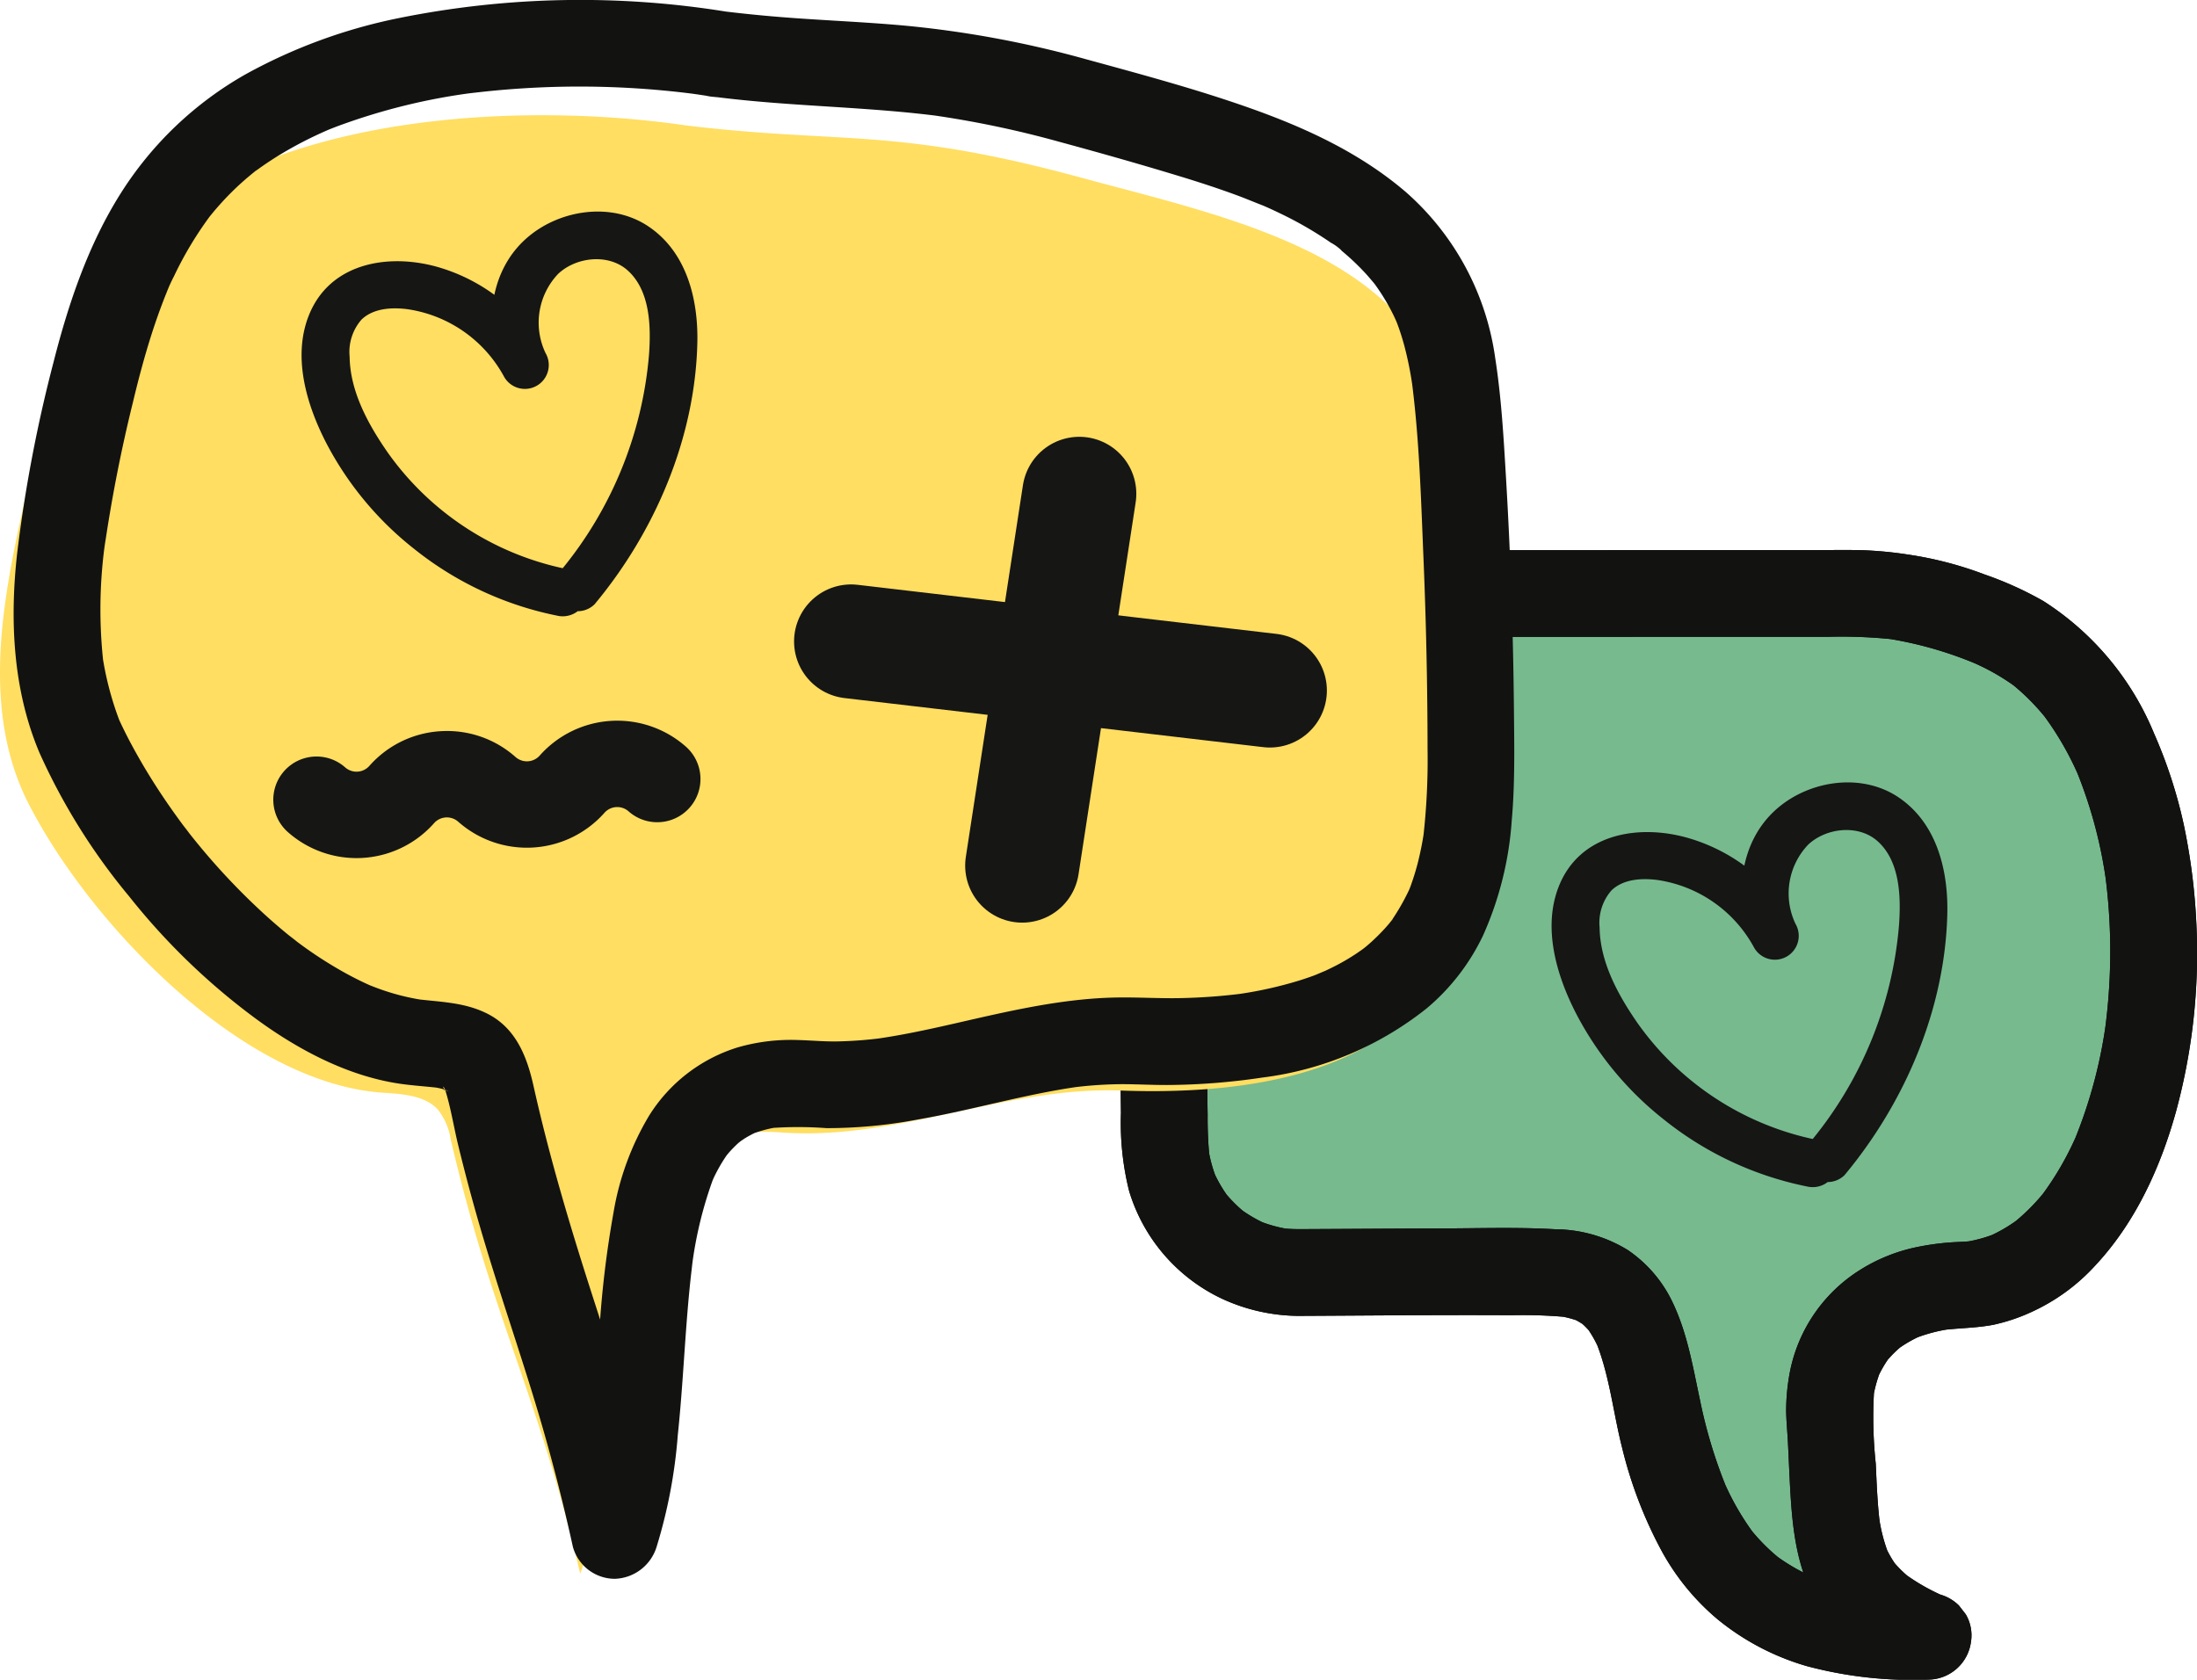
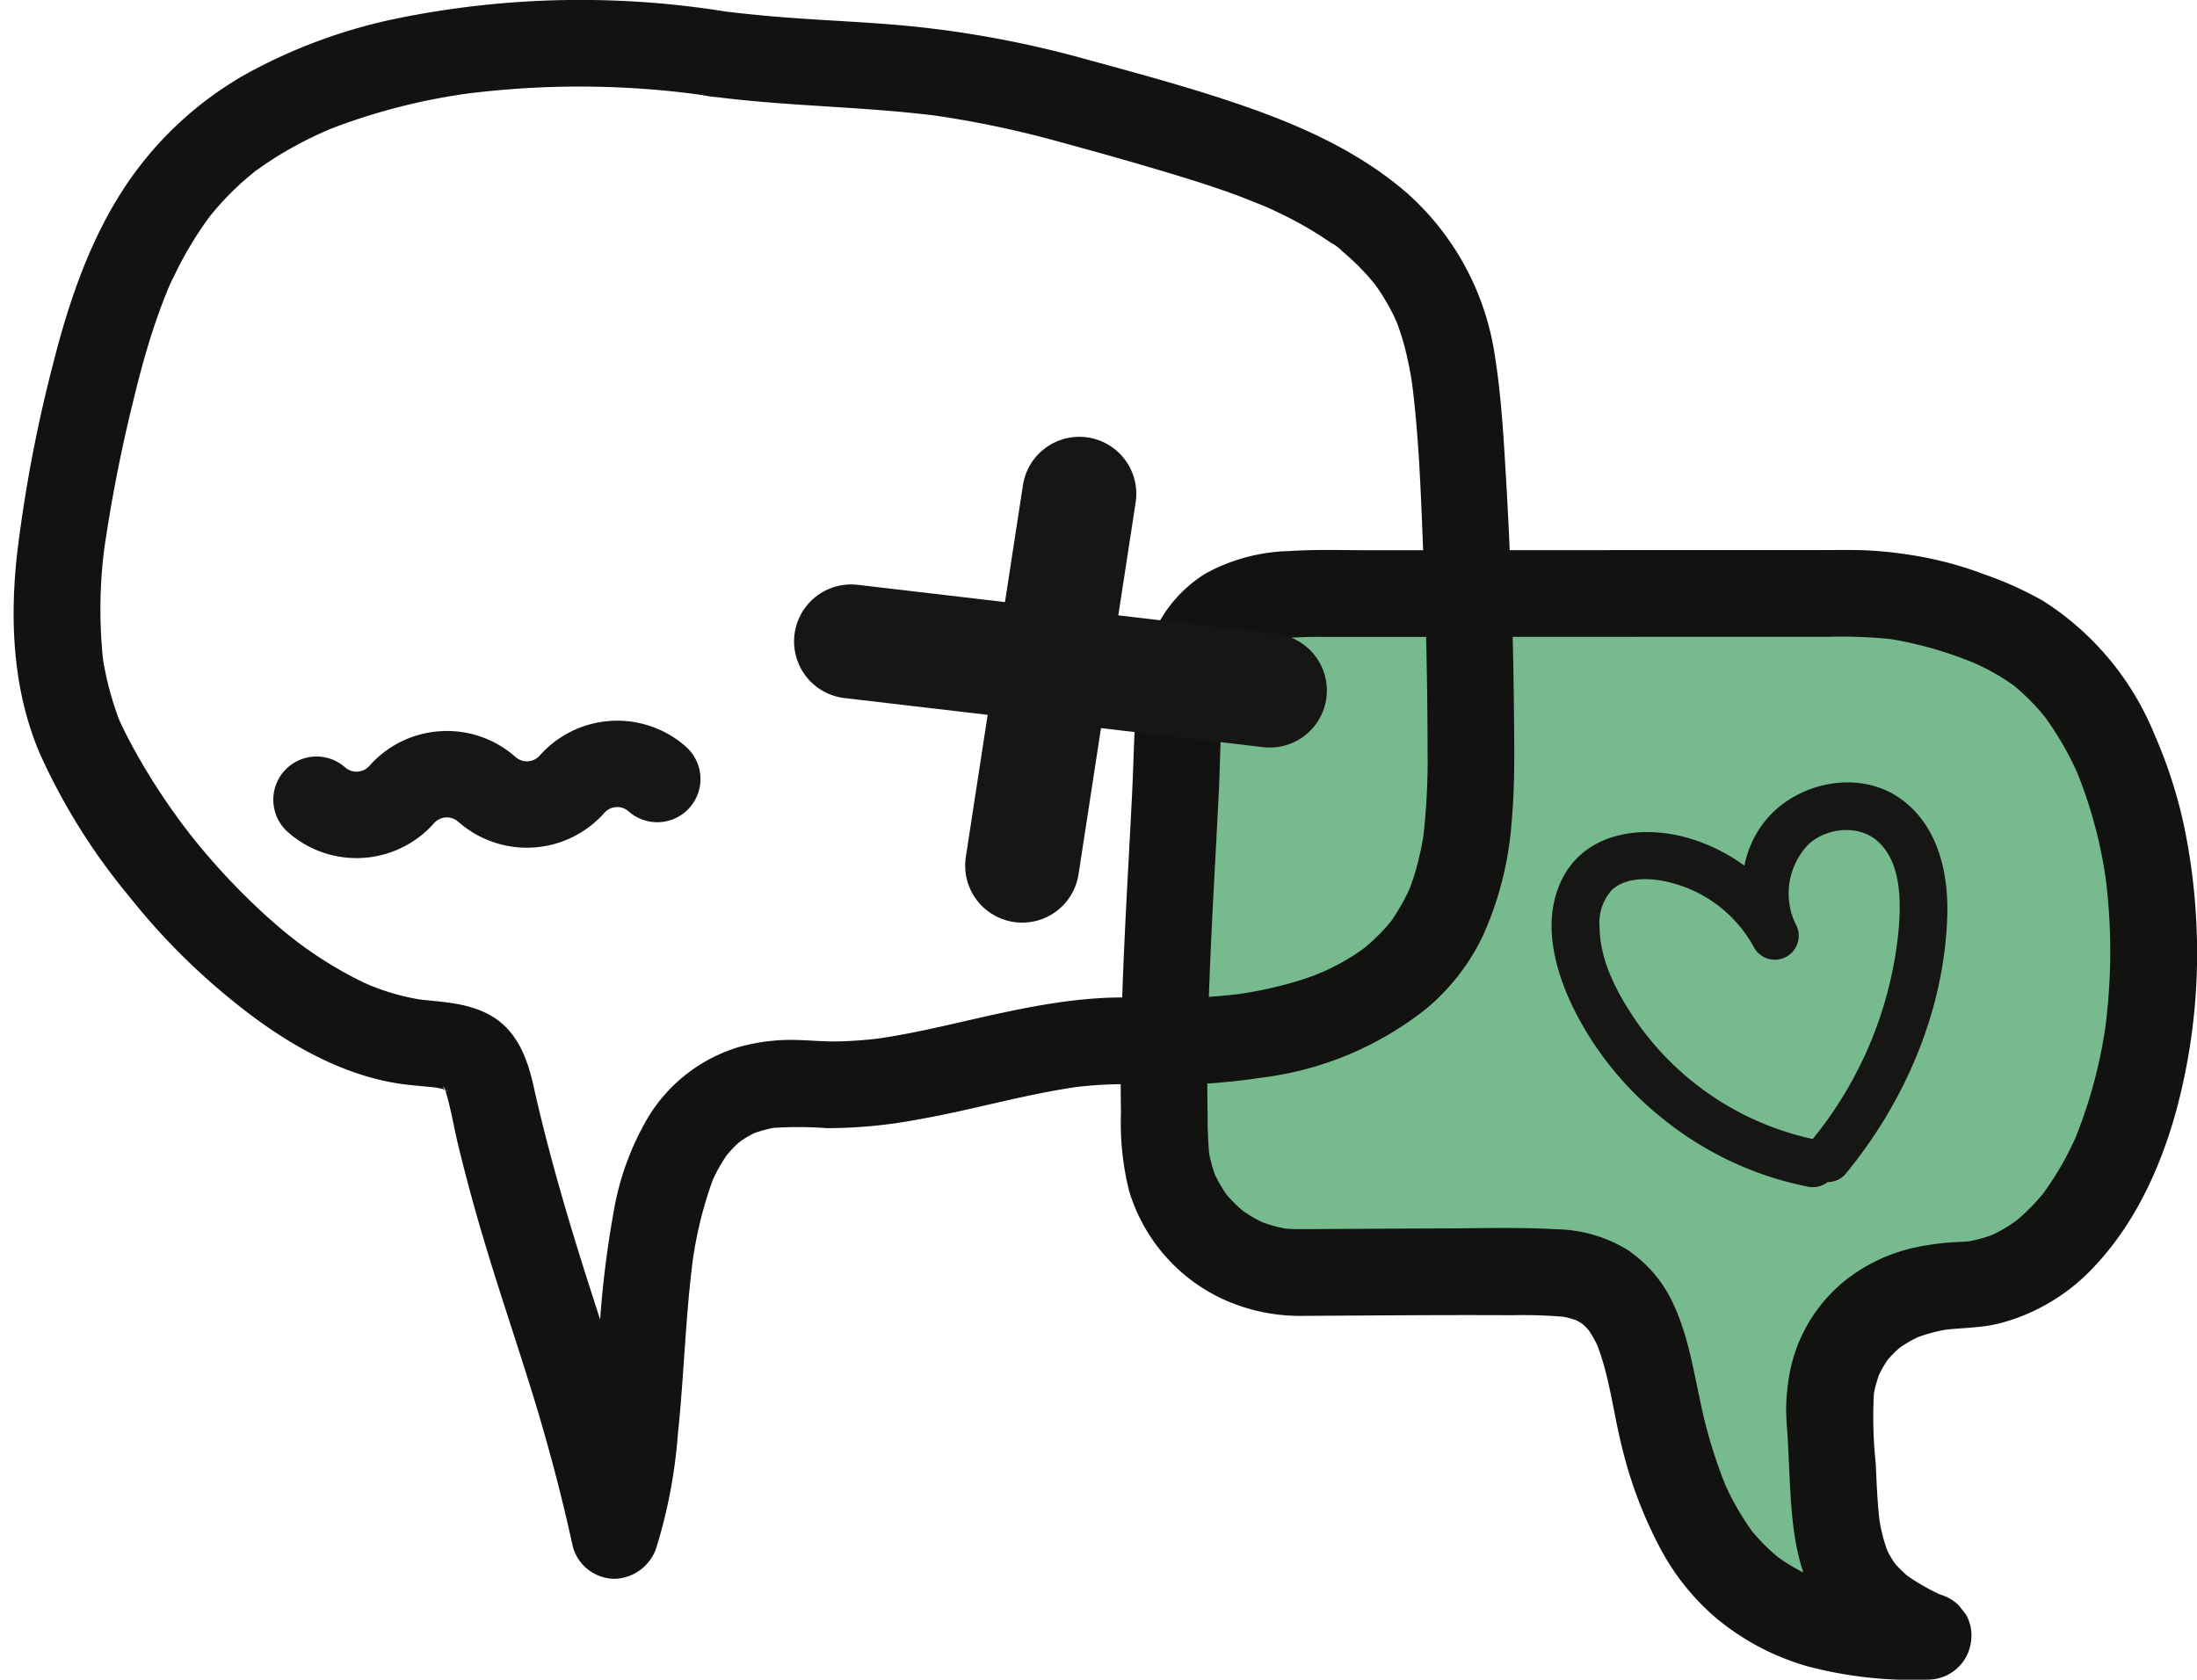
<svg xmlns="http://www.w3.org/2000/svg" width="233.005" height="178.17" viewBox="0 0 233.005 178.17">
  <defs>
    <style>.a{fill:#77ba8e;}.b{fill:#121211;}.c{fill:#ffde61;}.d{fill:#161615;}.e,.g,.h{fill:none;}.e,.g{stroke:#161615;stroke-miterlimit:10;}.e{stroke-linecap:round;stroke-width:12.094px;}.f{fill:#171717;}.g{stroke-width:6px;}</style>
  </defs>
  <g transform="translate(-3273.375 -3131.766)">
    <g transform="translate(664.731 -759.331)">
      <path class="a" d="M282.634,208.889a14.013,14.013,0,0,1-14.081-13.446c-.551-14.4.914-30.534,1.34-43.438.149-4.523.675-9.579,4.137-12.494,2.985-2.512,7.242-2.637,11.144-2.639l56.5-.023a37.71,37.71,0,0,1,15.652,3.7c24.214,10.959,19.711,68.994-4.5,69.7-8.621.25-14.382,5.736-13.763,14.339.863,12.018-.7,18.282,10.434,22.885-17.3.362-24.9-6.647-28.592-23.554-1.138-5.217-1.757-11.563-6.515-13.987-1.989-1.013-4.311-1.063-6.543-1.091-6.514-.082-16.356.009-25.2.049" transform="translate(2463.66 3817.184)" />
      <path class="b" d="M277.233,198.88a15.476,15.476,0,0,1-1.909-.12l1.222.164a14.53,14.53,0,0,1-3.575-.964l1.1.464a14.623,14.623,0,0,1-3.135-1.819l.931.719a14.668,14.668,0,0,1-2.554-2.542l.719.931a14.508,14.508,0,0,1-1.832-3.133l.464,1.1a14.416,14.416,0,0,1-.969-3.591l.164,1.223a43.421,43.421,0,0,1-.2-4.563q-.046-2.508-.025-5.015c.022-3.321.116-6.64.246-9.958.256-6.51.664-13.012.976-19.52.156-3.259.123-6.561.539-9.8l-.164,1.222a18.488,18.488,0,0,1,1.166-4.619l-.464,1.1a11.159,11.159,0,0,1,1.4-2.416l-.719.931a9.514,9.514,0,0,1,1.547-1.542l-.931.719a10.088,10.088,0,0,1,2.132-1.23l-1.1.464a14.921,14.921,0,0,1,3.623-.932l-1.222.164a41.316,41.316,0,0,1,5.339-.252l6.546,0,13.205-.006,26.41-.011,7.464,0a52.231,52.231,0,0,1,7,.3l-1.222-.164a40.669,40.669,0,0,1,10.133,2.895l-1.1-.464a23.2,23.2,0,0,1,5.11,2.891l-.931-.719A23.8,23.8,0,0,1,356.814,145l-.719-.931a32.458,32.458,0,0,1,4.12,7.17l-.464-1.1a48.559,48.559,0,0,1,3.261,12.342l-.164-1.223a62.024,62.024,0,0,1,.36,12.865q-.135,1.8-.375,3.585L363,176.49a51.129,51.129,0,0,1-3.428,13.007l.464-1.1a32.192,32.192,0,0,1-4.048,7.088l.719-.931a21.29,21.29,0,0,1-3.754,3.807l.931-.719a16.322,16.322,0,0,1-3.565,2.1l1.1-.464a14.764,14.764,0,0,1-3.658,1l1.223-.164c-.629.083-1.256.111-1.888.139a27.162,27.162,0,0,0-4.083.506,18.219,18.219,0,0,0-6.15,2.443,16.52,16.52,0,0,0-7.473,10.936,22.1,22.1,0,0,0-.376,4c.013,1.056.12,2.112.178,3.166.1,1.891.167,3.783.282,5.673.229,3.755.674,7.5,2.44,10.878a14.59,14.59,0,0,0,3.722,4.525,24.106,24.106,0,0,0,3.147,2.21,36.468,36.468,0,0,0,4.085,1.905q.612-4.516,1.223-9.033a48.124,48.124,0,0,1-7.233-.354l1.223.164a27.99,27.99,0,0,1-7.013-1.819l1.1.464a20.394,20.394,0,0,1-4.544-2.632l.931.719a20.452,20.452,0,0,1-3.591-3.63l.719.931a27.888,27.888,0,0,1-3.441-6.042l.464,1.1a51.823,51.823,0,0,1-2.82-9.3c-.8-3.722-1.392-7.446-3.144-10.878a13.912,13.912,0,0,0-4.529-5.09,14.9,14.9,0,0,0-7.689-2.2c-3.947-.232-7.941-.1-11.893-.088-5.13.015-10.261.054-15.391.077a4.6,4.6,0,1,0,0,9.2c7.572-.034,15.146-.117,22.718-.071a50.723,50.723,0,0,1,5.847.2l-1.222-.165a10.985,10.985,0,0,1,2.646.669l-1.1-.464a8.371,8.371,0,0,1,1.8,1.05l-.931-.719a8.9,8.9,0,0,1,1.428,1.439l-.719-.931a12.31,12.31,0,0,1,1.539,2.7l-.464-1.1c1.5,3.621,1.875,7.611,2.838,11.388a45.763,45.763,0,0,0,4.058,10.689,25.29,25.29,0,0,0,6.067,7.5,26.632,26.632,0,0,0,9.457,4.964,43.516,43.516,0,0,0,12.893,1.433,4.61,4.61,0,0,0,4.517-3.987,4.4,4.4,0,0,0-.545-2.933l-.719-.931a4.6,4.6,0,0,0-2.029-1.182l-.155-.065,1.1.464a21.777,21.777,0,0,1-4.856-2.717l.931.719a12.54,12.54,0,0,1-2.177-2.155l.719.931a11.35,11.35,0,0,1-1.416-2.436l.464,1.1a17.4,17.4,0,0,1-1.105-4.348l.164,1.222c-.292-2.182-.369-4.387-.47-6.584a46.394,46.394,0,0,1-.174-7.82l-.164,1.223a13.641,13.641,0,0,1,.9-3.392l-.464,1.1a12.173,12.173,0,0,1,1.531-2.633l-.719.931a12.228,12.228,0,0,1,2.14-2.127l-.93.719a13.661,13.661,0,0,1,2.943-1.691l-1.1.464a16.789,16.789,0,0,1,4.113-1.09l-1.222.164c1.873-.244,3.736-.226,5.6-.581a19.5,19.5,0,0,0,4.3-1.473,20.822,20.822,0,0,0,6.522-4.816c4.254-4.548,6.932-10.419,8.576-16.369a64.019,64.019,0,0,0,2.152-19.863,65.445,65.445,0,0,0-1.34-10.543,50.756,50.756,0,0,0-3.146-9.653,30.356,30.356,0,0,0-11.74-14.054,37.208,37.208,0,0,0-6.246-2.825,38.746,38.746,0,0,0-8.192-2.12,41.174,41.174,0,0,0-5.164-.462c-1.594-.022-3.19,0-4.784,0l-9.416,0-37.549.015c-2.843,0-5.708-.1-8.547.086a19.462,19.462,0,0,0-9,2.406,14.331,14.331,0,0,0-4,3.744,15.416,15.416,0,0,0-2.017,3.9,26.652,26.652,0,0,0-1.4,7.881c-.155,2.519-.2,5.047-.323,7.569-.132,2.74-.283,5.48-.43,8.219-.309,5.751-.6,11.5-.728,17.261-.062,2.87-.081,5.741-.033,8.611a29.836,29.836,0,0,0,.863,8.284,18.542,18.542,0,0,0,9.827,11.422,19.671,19.671,0,0,0,8.085,1.833,4.6,4.6,0,1,0,0-9.2" transform="translate(2469.062 3822.593)" />
-       <path class="b" d="M277.233,198.88a15.476,15.476,0,0,1-1.909-.12l1.222.164a14.53,14.53,0,0,1-3.575-.964l1.1.464a14.623,14.623,0,0,1-3.135-1.819l.931.719a14.668,14.668,0,0,1-2.554-2.542l.719.931a14.508,14.508,0,0,1-1.832-3.133l.464,1.1a14.416,14.416,0,0,1-.969-3.591l.164,1.223a43.421,43.421,0,0,1-.2-4.563q-.046-2.508-.025-5.015c.022-3.321.116-6.64.246-9.958.256-6.51.664-13.012.976-19.52.156-3.259.123-6.561.539-9.8l-.164,1.222a18.488,18.488,0,0,1,1.166-4.619l-.464,1.1a11.159,11.159,0,0,1,1.4-2.416l-.719.931a9.514,9.514,0,0,1,1.547-1.542l-.931.719a10.088,10.088,0,0,1,2.132-1.23l-1.1.464a14.921,14.921,0,0,1,3.623-.932l-1.222.164a41.316,41.316,0,0,1,5.339-.252l6.546,0,13.205-.006,26.41-.011,7.464,0a52.231,52.231,0,0,1,7,.3l-1.222-.164a40.669,40.669,0,0,1,10.133,2.895l-1.1-.464a23.2,23.2,0,0,1,5.11,2.891l-.931-.719A23.8,23.8,0,0,1,356.814,145l-.719-.931a32.458,32.458,0,0,1,4.12,7.17l-.464-1.1a48.559,48.559,0,0,1,3.261,12.342l-.164-1.223a62.024,62.024,0,0,1,.36,12.865q-.135,1.8-.375,3.585L363,176.49a51.129,51.129,0,0,1-3.428,13.007l.464-1.1a32.192,32.192,0,0,1-4.048,7.088l.719-.931a21.29,21.29,0,0,1-3.754,3.807l.931-.719a16.322,16.322,0,0,1-3.565,2.1l1.1-.464a14.764,14.764,0,0,1-3.658,1l1.223-.164c-.629.083-1.256.111-1.888.139a27.162,27.162,0,0,0-4.083.506,18.219,18.219,0,0,0-6.15,2.443,16.52,16.52,0,0,0-7.473,10.936,22.1,22.1,0,0,0-.376,4c.013,1.056.12,2.112.178,3.166.1,1.891.167,3.783.282,5.673.229,3.755.674,7.5,2.44,10.878a14.59,14.59,0,0,0,3.722,4.525,24.106,24.106,0,0,0,3.147,2.21,36.468,36.468,0,0,0,4.085,1.905q.612-4.516,1.223-9.033a48.124,48.124,0,0,1-7.233-.354l1.223.164a27.99,27.99,0,0,1-7.013-1.819l1.1.464a20.394,20.394,0,0,1-4.544-2.632l.931.719a20.452,20.452,0,0,1-3.591-3.63l.719.931a27.888,27.888,0,0,1-3.441-6.042l.464,1.1a51.823,51.823,0,0,1-2.82-9.3c-.8-3.722-1.392-7.446-3.144-10.878a13.912,13.912,0,0,0-4.529-5.09,14.9,14.9,0,0,0-7.689-2.2c-3.947-.232-7.941-.1-11.893-.088-5.13.015-10.261.054-15.391.077a4.6,4.6,0,1,0,0,9.2c7.572-.034,15.146-.117,22.718-.071a50.723,50.723,0,0,1,5.847.2l-1.222-.165a10.985,10.985,0,0,1,2.646.669l-1.1-.464a8.371,8.371,0,0,1,1.8,1.05l-.931-.719a8.9,8.9,0,0,1,1.428,1.439l-.719-.931a12.31,12.31,0,0,1,1.539,2.7l-.464-1.1c1.5,3.621,1.875,7.611,2.838,11.388a45.763,45.763,0,0,0,4.058,10.689,25.29,25.29,0,0,0,6.067,7.5,26.632,26.632,0,0,0,9.457,4.964,43.516,43.516,0,0,0,12.893,1.433,4.61,4.61,0,0,0,4.517-3.987,4.4,4.4,0,0,0-.545-2.933l-.719-.931a4.6,4.6,0,0,0-2.029-1.182l-.155-.065,1.1.464a21.777,21.777,0,0,1-4.856-2.717l.931.719a12.54,12.54,0,0,1-2.177-2.155l.719.931a11.35,11.35,0,0,1-1.416-2.436l.464,1.1a17.4,17.4,0,0,1-1.105-4.348l.164,1.222c-.292-2.182-.369-4.387-.47-6.584a46.394,46.394,0,0,1-.174-7.82l-.164,1.223a13.641,13.641,0,0,1,.9-3.392l-.464,1.1a12.173,12.173,0,0,1,1.531-2.633l-.719.931a12.228,12.228,0,0,1,2.14-2.127l-.93.719a13.661,13.661,0,0,1,2.943-1.691l-1.1.464a16.789,16.789,0,0,1,4.113-1.09l-1.222.164c1.873-.244,3.736-.226,5.6-.581a19.5,19.5,0,0,0,4.3-1.473,20.822,20.822,0,0,0,6.522-4.816c4.254-4.548,6.932-10.419,8.576-16.369a64.019,64.019,0,0,0,2.152-19.863,65.445,65.445,0,0,0-1.34-10.543,50.756,50.756,0,0,0-3.146-9.653,30.356,30.356,0,0,0-11.74-14.054,37.208,37.208,0,0,0-6.246-2.825,38.746,38.746,0,0,0-8.192-2.12,41.174,41.174,0,0,0-5.164-.462c-1.594-.022-3.19,0-4.784,0l-9.416,0-37.549.015c-2.843,0-5.708-.1-8.547.086a19.462,19.462,0,0,0-9,2.406,14.331,14.331,0,0,0-4,3.744,15.416,15.416,0,0,0-2.017,3.9,26.652,26.652,0,0,0-1.4,7.881c-.155,2.519-.2,5.047-.323,7.569-.132,2.74-.283,5.48-.43,8.219-.309,5.751-.6,11.5-.728,17.261-.062,2.87-.081,5.741-.033,8.611a29.836,29.836,0,0,0,.863,8.284,18.542,18.542,0,0,0,9.827,11.422,19.671,19.671,0,0,0,8.085,1.833,4.6,4.6,0,1,0,0-9.2" transform="translate(2469.062 3822.593)" />
-       <path class="c" d="M72.908,27.68c-17.969-2.643-43.271-1.068-56.486,10.673C7.911,45.913,4.9,57.31,2.487,68.079.142,78.554-1.9,89.932,3.021,99.584c6.5,12.732,22.692,29.742,37.686,30.685,2.068.13,4.386.309,5.737,1.786a6.9,6.9,0,0,1,1.369,3.216c4.5,19.234,9.227,26.772,13.724,46.007,6.042-16.44-2.27-48.507,21.341-46.8,12.3.888,23.706-4.894,36.028-4.445s26.646-1.387,33.153-11.23c3.7-5.59,3.938-12.54,3.93-19.121q-.022-16.3-1.2-32.569c-.326-4.473-.737-9.024-2.527-13.18-5.717-13.276-23.118-16.8-37.76-20.776C94.939,27.843,89.5,29.649,72.908,27.68" transform="translate(2608.644 3876.742)" />
      <path class="b" d="M79.041,1.284a97.2,97.2,0,0,0-35.034.631A56.883,56.883,0,0,0,27.752,7.876a37.527,37.527,0,0,0-13.231,12.6c-3.445,5.436-5.559,11.694-7.136,17.9a152.053,152.053,0,0,0-3.866,20.3c-.8,7.108-.455,14.489,2.355,21.147A66.193,66.193,0,0,0,15.4,95.087a70.788,70.788,0,0,0,13.294,12.869c4.44,3.283,9.686,6.107,15.2,6.965,1.613.251,3.228.321,4.842.534l-1.222-.164a10.625,10.625,0,0,1,1.258.253,4.9,4.9,0,0,0,.544.173c-.982-.146-.79-.379-.287-.086.128.074.245.168.372.242l-.585-.437a3.767,3.767,0,0,1,.315.326c-.485-.288-.543-.754-.282-.31q.33.642-.136-.412.094.238.172.482c.614,1.9.921,3.937,1.392,5.882q1.315,5.423,2.935,10.766c1.9,6.308,4.077,12.529,5.919,18.855q1.885,6.476,3.329,13.067a4.631,4.631,0,0,0,4.435,3.376,4.8,4.8,0,0,0,4.435-3.376,54.25,54.25,0,0,0,2.253-11.882c.426-4.027.637-8.072.951-12.109.177-2.262.385-4.523.686-6.773l-.164,1.222a42.5,42.5,0,0,1,2.345-9.689c-.685,1.769-.172.411.037-.022q.26-.539.555-1.06.257-.452.541-.888.141-.215.288-.424c.132-.187.624-.829.019-.045s.092-.091.287-.3q.377-.415.791-.8c.378-.345,1.449-1.022-.068,0,.295-.2.578-.412.883-.6a11.335,11.335,0,0,1,1.069-.577c.078-.037.158-.071.236-.109.55-.264-1.143.457-.675.285.188-.069.373-.144.563-.209a14.141,14.141,0,0,1,2.62-.612l-1.222.164a40.495,40.495,0,0,1,6.031,0,51.766,51.766,0,0,0,9.7-.918c5.8-1.008,11.459-2.723,17.3-3.515l-1.223.164a43.168,43.168,0,0,1,5.512-.395c1.607,0,3.212.093,4.819.088a70.391,70.391,0,0,0,10.085-.785A34.935,34.935,0,0,0,153,106.965a22.929,22.929,0,0,0,6.005-7.783,35.739,35.739,0,0,0,3.023-12.156c.338-3.78.27-7.59.236-11.381q-.055-6.233-.265-12.464t-.577-12.453c-.251-4.261-.49-8.53-1.148-12.753a28.7,28.7,0,0,0-9.465-17.595c-4.808-4.12-10.518-6.772-16.444-8.879-5.742-2.041-11.67-3.624-17.544-5.235a110.279,110.279,0,0,0-18.9-3.524c-5.1-.478-10.226-.614-15.327-1.1Q80.2,1.421,77.819,1.12a4.574,4.574,0,0,0-3.252,1.347,4.6,4.6,0,0,0,0,6.5,5.381,5.381,0,0,0,3.252,1.347c7.936,1,15.958.991,23.882,2.052l-1.222-.164a106.383,106.383,0,0,1,13.476,2.814c4.288,1.163,8.575,2.375,12.825,3.669,2.04.621,4.07,1.281,6.072,2.018.987.364,1.954.778,2.936,1.152.1.037-1.049-.45-.6-.253.1.044.2.086.3.128q.344.15.686.3.728.329,1.447.68a39.737,39.737,0,0,1,5.216,3.028,5.109,5.109,0,0,1,1.152.839c.062.087-.89-.709-.531-.408.1.087.211.168.315.253q.312.255.618.518a25.813,25.813,0,0,1,2.093,2.018c.364.394.7.8,1.048,1.214.108.129.357.458-.111-.15-.512-.665-.11-.142.006.016q.239.326.467.659a22.155,22.155,0,0,1,1.643,2.84c.122.252.232.51.352.763-.682-1.44-.149-.352-.008.022.285.757.531,1.53.743,2.31a37.113,37.113,0,0,1,.915,4.63l-.164-1.222c.857,6.4,1.029,12.944,1.3,19.393q.412,9.965.424,19.941a72.649,72.649,0,0,1-.478,9.634l.164-1.222a33.412,33.412,0,0,1-.729,3.769q-.214.826-.481,1.638-.144.435-.3.865c-.062.163-.129.325-.189.488-.2.544.409-.9.158-.375a23.613,23.613,0,0,1-1.764,3.173c-.142.206-.292.407-.436.612-.277.395.441-.6.4-.507a2.246,2.246,0,0,1-.266.331q-.468.57-.979,1.1t-1.049,1.021q-.271.245-.55.48c-.177.149-.947.756-.266.228.7-.54-.042.021-.205.137q-.3.212-.6.414-.655.435-1.339.825c-.861.493-1.753.91-2.654,1.324,1.514-.7-.073.017-.5.173q-.764.281-1.541.523a42.992,42.992,0,0,1-7.041,1.522l1.223-.164a62.166,62.166,0,0,1-6.627.505c-2.316.057-4.628-.1-6.942-.061-5.713.1-11.327,1.42-16.869,2.689-3,.687-6,1.345-9.054,1.756l1.222-.165a43.579,43.579,0,0,1-4.931.379c-1.4.021-2.79-.113-4.188-.15a20.364,20.364,0,0,0-6.339.778,16.992,16.992,0,0,0-9.414,7.253,29.372,29.372,0,0,0-3.771,10.278,108.318,108.318,0,0,0-1.512,12.752c-.328,4.454-.564,8.921-1.157,13.35l.164-1.223a42.869,42.869,0,0,1-1.787,8.132h8.869c-1.75-7.939-4.06-15.7-6.563-23.429-2.461-7.6-4.759-15.23-6.5-23.034-.7-3.144-1.9-6.189-4.993-7.7-2.481-1.215-5.094-1.187-7.768-1.539l1.223.164a24.3,24.3,0,0,1-4.69-1.161c-.394-.139-.782-.292-1.172-.443-.791-.307,1.1.484.319.137-.195-.087-.39-.172-.584-.261-.79-.362-1.565-.757-2.325-1.176a43.944,43.944,0,0,1-4.564-2.917c-.376-.273-.741-.558-1.116-.833,1.3.956-.061-.059-.355-.3q-1.1-.9-2.159-1.849a71.656,71.656,0,0,1-7.88-8.354c-.3-.368-.584-.743-.88-1.112,1.009,1.257-.049-.074-.273-.375q-.824-1.11-1.608-2.249c-1-1.454-1.946-2.944-2.83-4.471q-.675-1.166-1.3-2.362-.319-.617-.623-1.243-.161-.334-.316-.67-.112-.248-.22-.5.428,1.024.154.346a33.466,33.466,0,0,1-1.795-7.013l.164,1.223A51.18,51.18,0,0,1,12.9,57.151l-.164,1.222A159.929,159.929,0,0,1,15.8,42.652c.584-2.449,1.232-4.884,2-7.281q.574-1.784,1.247-3.534.157-.406.321-.808c.046-.115.094-.23.141-.345.281-.688-.16.373-.175.414a18.979,18.979,0,0,1,.817-1.8A38.4,38.4,0,0,1,23.912,23c.073-.1.147-.195.22-.292.338-.455-.629.79-.269.352.181-.221.358-.445.542-.663q.593-.7,1.227-1.373a30.039,30.039,0,0,1,2.425-2.285q.273-.23.551-.454a1.838,1.838,0,0,1,.321-.255c.013,0-1,.753-.443.344.415-.305.83-.611,1.255-.9q1.291-.885,2.656-1.657,1.387-.788,2.832-1.466c.455-.215.916-.418,1.376-.621.5-.222-1.009.418-.5.21l.3-.125q.455-.186.914-.362a65.634,65.634,0,0,1,14.8-3.643L50.9,9.974a95.174,95.174,0,0,1,25.1.078l-1.222-.164q.914.125,1.825.266A5.025,5.025,0,0,0,80.14,9.69a4.688,4.688,0,0,0,2.113-2.749A4.654,4.654,0,0,0,81.789,3.4a4.446,4.446,0,0,0-2.748-2.114" transform="translate(2606.946 3891.098)" />
-       <path class="d" d="M97.968,86.779A30.729,30.729,0,0,1,78.652,74.31c-2.042-2.95-3.959-6.433-4.005-10.112a5.208,5.208,0,0,1,1.265-3.944c1.261-1.205,3.191-1.307,4.845-1.1a13.946,13.946,0,0,1,10.291,7.205A2.532,2.532,0,1,0,95.42,63.8a7.507,7.507,0,0,1,1.341-8.389c1.909-1.8,5.321-2.184,7.353-.384,2.43,2.154,2.5,6.015,2.28,9a41.32,41.32,0,0,1-9.351,22.853,2.6,2.6,0,0,0,0,3.58,2.552,2.552,0,0,0,3.58,0c6.411-7.7,10.662-17.615,10.9-27.721.108-4.631-1.123-9.621-5.17-12.351-3.875-2.614-9.318-1.823-12.777,1.1C89.258,55.129,88.8,61.5,91.048,66.361L95.42,63.8a19.074,19.074,0,0,0-11.669-9.184c-5.235-1.4-11.284-.273-13.448,5.244-1.73,4.408-.209,9.462,1.853,13.468a34.694,34.694,0,0,0,9.326,11.249,35.421,35.421,0,0,0,15.139,7.08,2.6,2.6,0,0,0,3.114-1.768,2.555,2.555,0,0,0-1.768-3.114" transform="translate(2571.078 3864.737)" />
      <path class="d" d="M386.231,218.434a30.73,30.73,0,0,1-19.316-12.468c-2.042-2.95-3.959-6.433-4.006-10.112a5.211,5.211,0,0,1,1.265-3.944c1.261-1.205,3.191-1.307,4.845-1.1a13.946,13.946,0,0,1,10.291,7.205,2.532,2.532,0,0,0,4.372-2.556,7.507,7.507,0,0,1,1.341-8.389c1.909-1.8,5.321-2.184,7.353-.384,2.431,2.154,2.5,6.014,2.28,9a41.317,41.317,0,0,1-9.351,22.853,2.6,2.6,0,0,0,0,3.581,2.553,2.553,0,0,0,3.58,0c6.411-7.7,10.662-17.615,10.9-27.721.108-4.632-1.123-9.622-5.17-12.351-3.875-2.613-9.318-1.823-12.777,1.1-4.313,3.64-4.772,10.008-2.523,14.872l4.372-2.556a19.075,19.075,0,0,0-11.669-9.185c-5.235-1.4-11.284-.273-13.449,5.244-1.729,4.407-.208,9.462,1.853,13.468a34.7,34.7,0,0,0,9.326,11.249,35.426,35.426,0,0,0,15.139,7.079A2.6,2.6,0,0,0,388,221.548a2.555,2.555,0,0,0-1.768-3.114" transform="translate(2415.383 3793.627)" />
      <line class="e" x1="6.057" y2="39.44" transform="translate(2717.053 3943.476)" />
      <line class="e" x2="44.415" y2="5.206" transform="translate(2698.906 3959.136)" />
-       <path class="f" d="M84.476,173.855a7.934,7.934,0,0,1,5.777,1.991,4.816,4.816,0,0,0,6.8-.413,7.993,7.993,0,0,1,11.269-.685,1.583,1.583,0,0,1-2.1,2.371,4.817,4.817,0,0,0-6.8.413,7.992,7.992,0,0,1-11.269.685,4.817,4.817,0,0,0-6.8.413,7.982,7.982,0,0,1-11.269.685,1.583,1.583,0,1,1,2.1-2.37,4.817,4.817,0,0,0,6.8-.413,7.931,7.931,0,0,1,5.493-2.677" transform="translate(2571.078 3797.796)" />
      <path class="g" d="M84.476,173.855a7.934,7.934,0,0,1,5.777,1.991,4.816,4.816,0,0,0,6.8-.413,7.993,7.993,0,0,1,11.269-.685,1.583,1.583,0,0,1-2.1,2.371,4.817,4.817,0,0,0-6.8.413,7.992,7.992,0,0,1-11.269.685,4.817,4.817,0,0,0-6.8.413,7.982,7.982,0,0,1-11.269.685,1.583,1.583,0,1,1,2.1-2.37,4.817,4.817,0,0,0,6.8-.413A7.931,7.931,0,0,1,84.476,173.855Z" transform="translate(2571.078 3797.796)" />
      <rect class="h" width="233.005" height="178.17" transform="translate(2608.644 3891.098)" />
    </g>
  </g>
</svg>